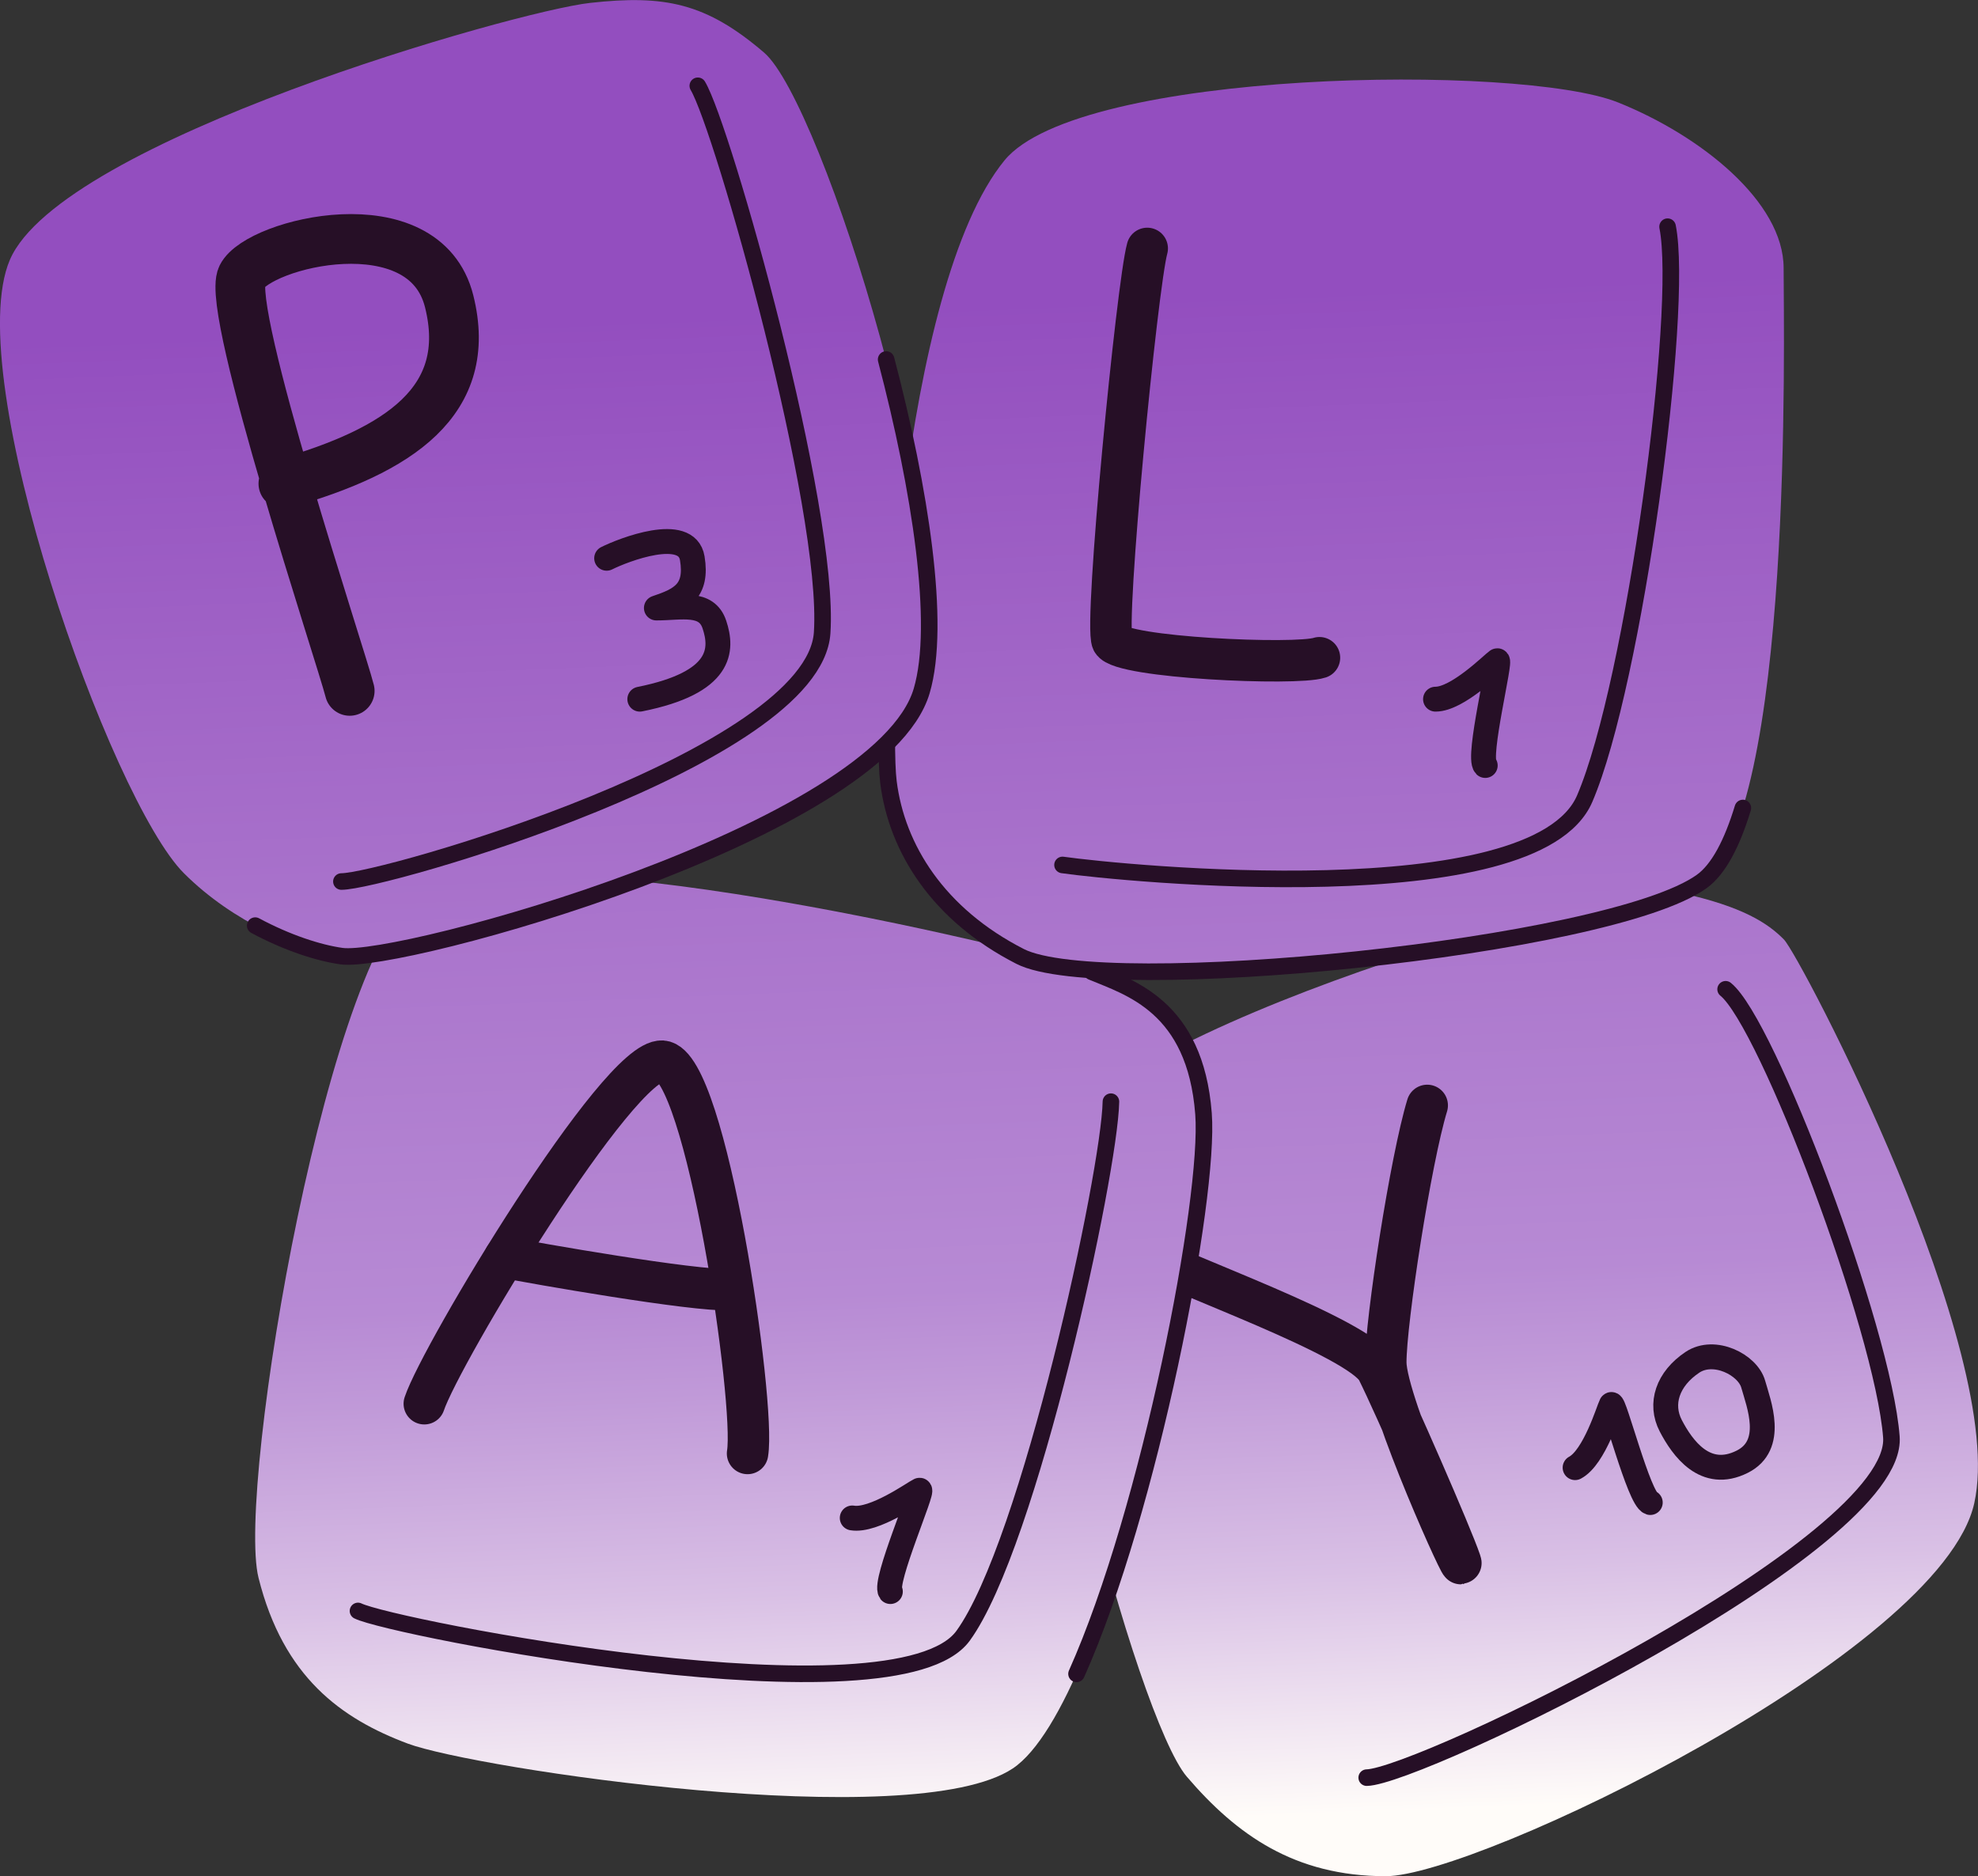
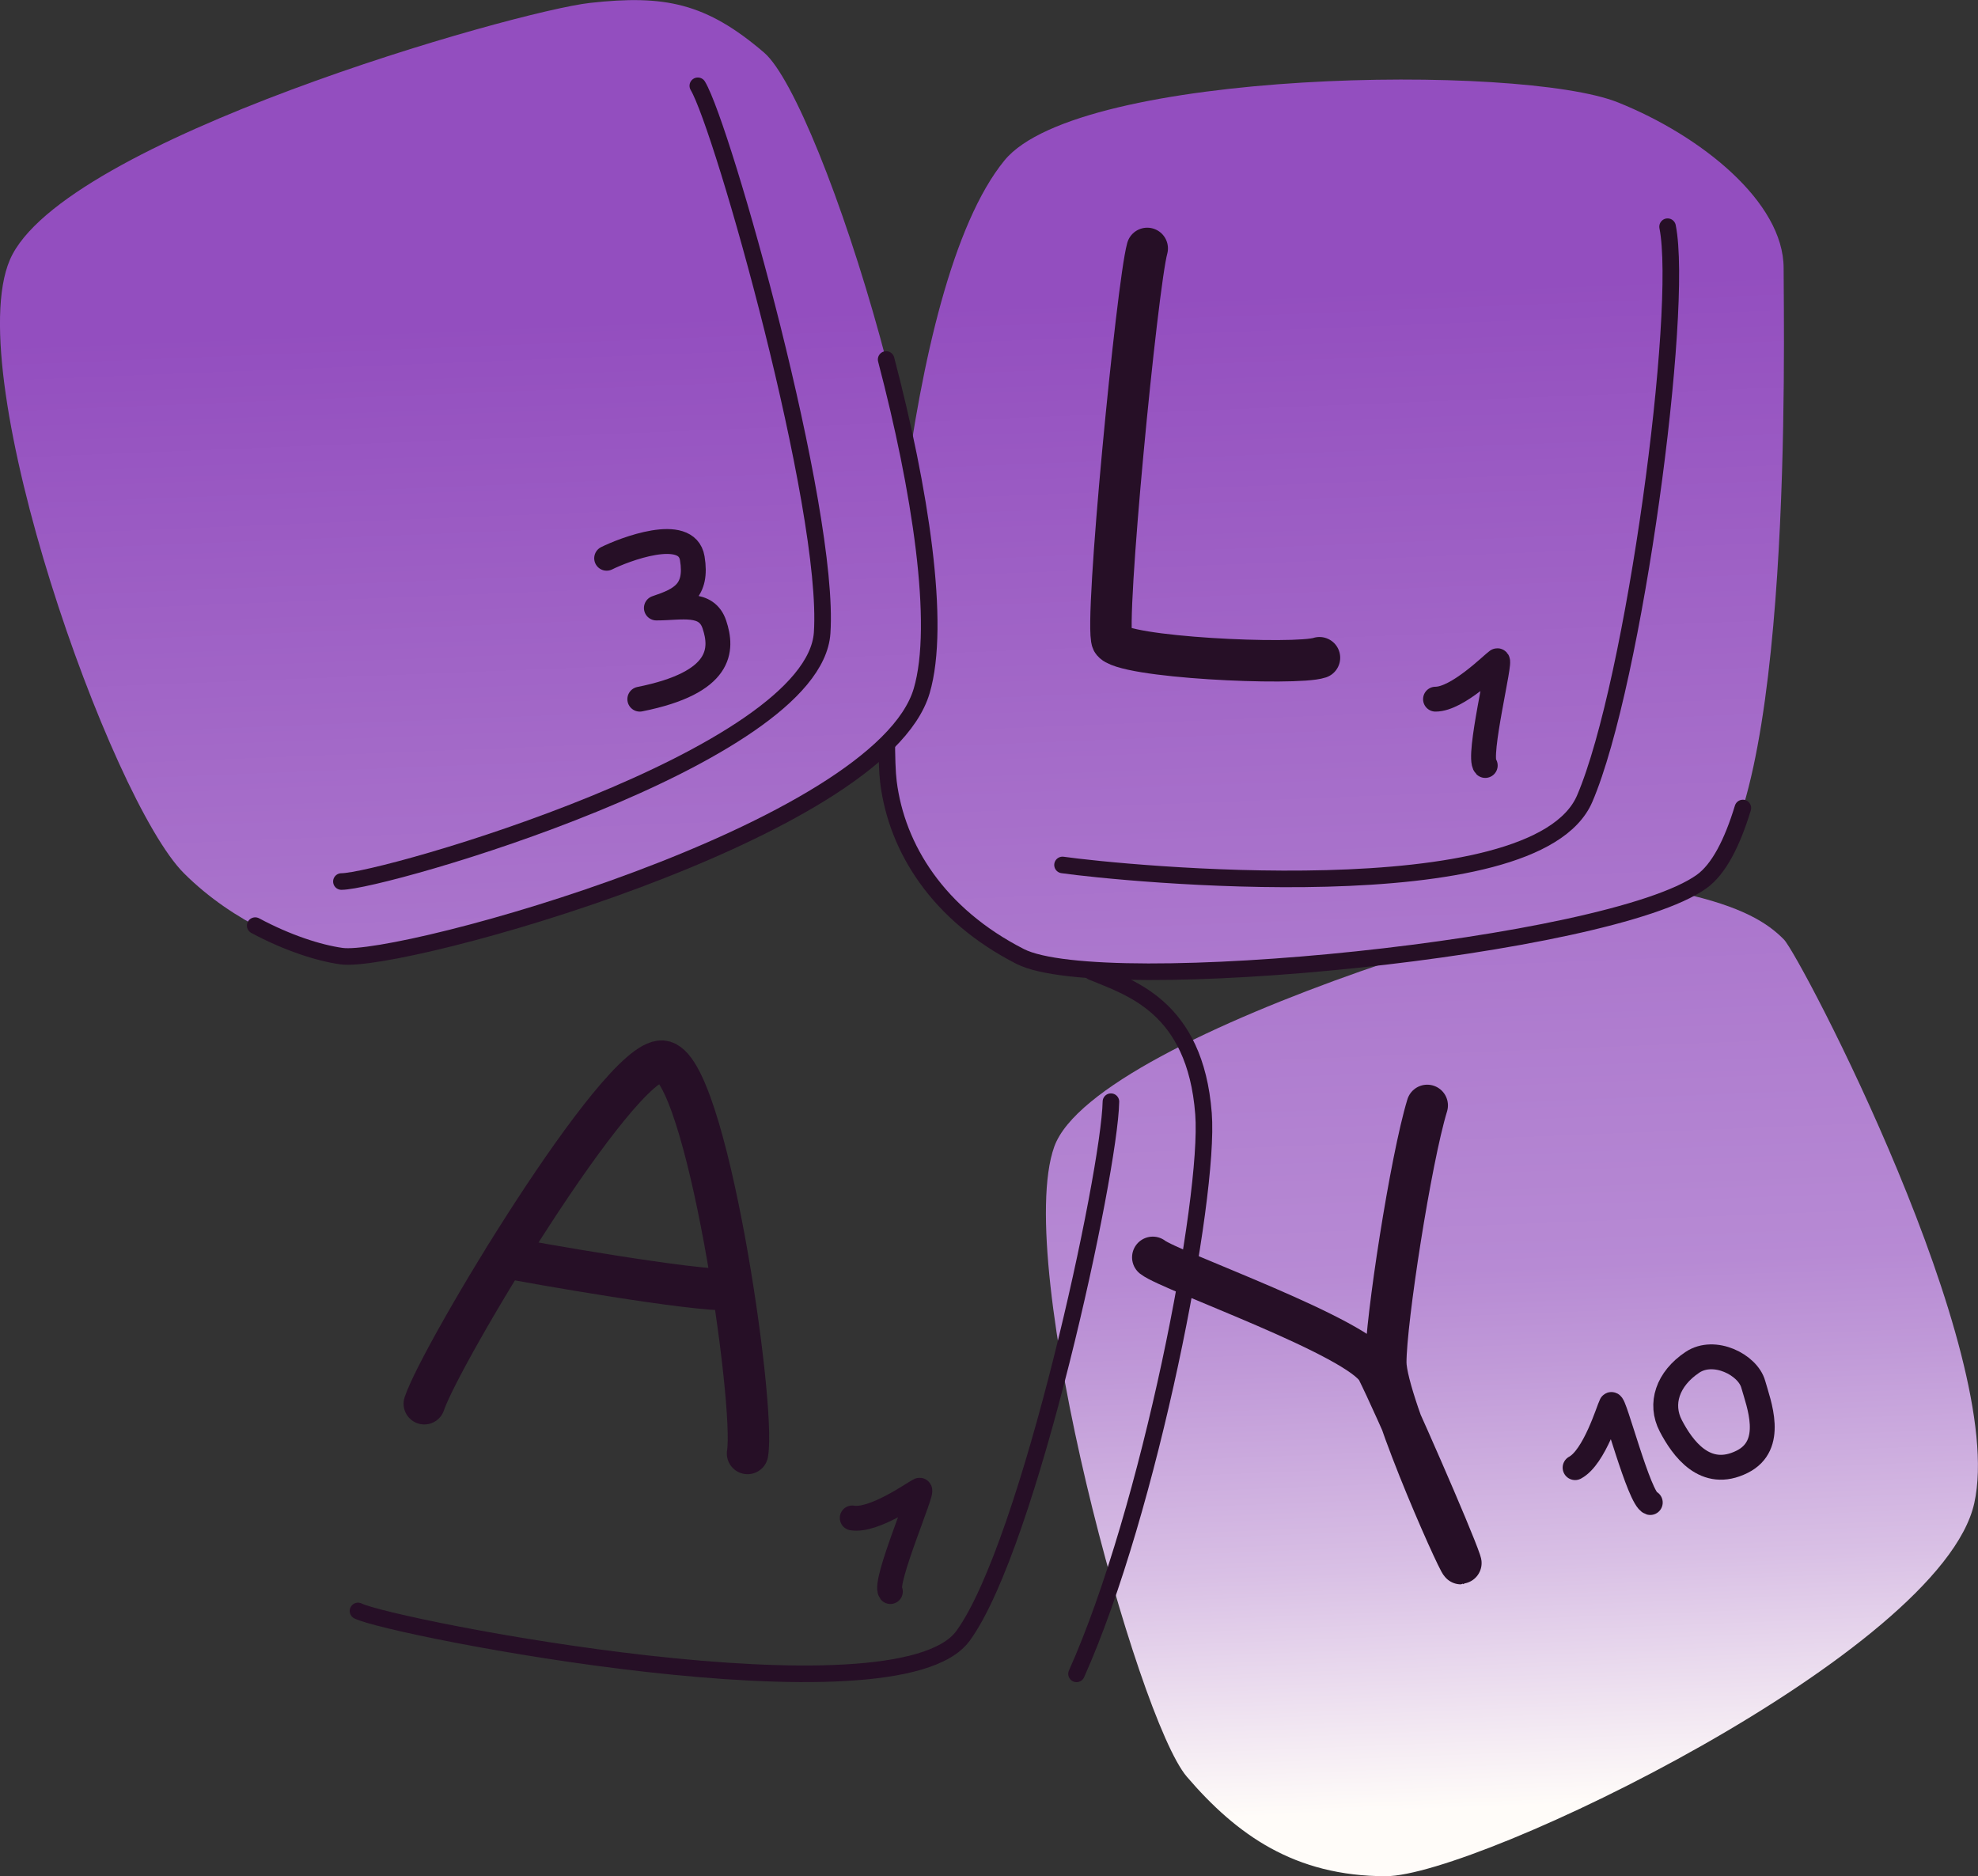
<svg xmlns="http://www.w3.org/2000/svg" xmlns:xlink="http://www.w3.org/1999/xlink" id="Calque_2" data-name="Calque 2" viewBox="0 0 238.64 226.35">
  <rect x="0" y="0" width="238.64" height="226.35" fill="#333333" stroke="none" />
  <defs>
    <style>
      .cls-1 {
        stroke-width: 2px;
      }

      .cls-1, .cls-2, .cls-3, .cls-4 {
        fill: none;
        stroke: #260f26;
        stroke-linecap: round;
        stroke-linejoin: round;
      }

      .cls-2 {
        stroke-width: 6px;
      }

      .cls-5 {
        fill: url(#Dégradé_sans_nom_251-4);
      }

      .cls-3 {
        stroke-width: 5px;
      }

      .cls-6 {
        fill: url(#Dégradé_sans_nom_251-3);
      }

      .cls-7 {
        fill: url(#Dégradé_sans_nom_251);
      }

      .cls-4 {
        stroke-width: 3px;
      }

      .cls-8 {
        fill: url(#Dégradé_sans_nom_251-2);
      }
    </style>
    <linearGradient id="Dégradé_sans_nom_251" data-name="Dégradé sans nom 251" x1="175.75" y1="-6.1" x2="184.64" y2="217.9" gradientUnits="userSpaceOnUse">
      <stop offset=".18" stop-color="#934ebf" />
      <stop offset=".43" stop-color="#a56cc9" />
      <stop offset=".71" stop-color="#b78ad4" />
      <stop offset=".76" stop-color="#c099d8" />
      <stop offset=".87" stop-color="#d9c0e5" />
      <stop offset="1" stop-color="#fffcf9" />
    </linearGradient>
    <linearGradient id="Dégradé_sans_nom_251-2" data-name="Dégradé sans nom 251" x1="81.54" y1="-2.36" x2="90.43" y2="221.64" xlink:href="#Dégradé_sans_nom_251" />
    <linearGradient id="Dégradé_sans_nom_251-3" data-name="Dégradé sans nom 251" x1="158.43" y1="-5.41" x2="167.32" y2="218.59" xlink:href="#Dégradé_sans_nom_251" />
    <linearGradient id="Dégradé_sans_nom_251-4" data-name="Dégradé sans nom 251" x1="53.73" y1="-1.26" x2="62.62" y2="222.74" xlink:href="#Dégradé_sans_nom_251" />
  </defs>
  <g id="scrabble">
    <g>
      <path class="cls-7" d="M238.19,181.35c-4,18-60,45-71,45s-18-5-24-12-21-62-16-76,68.3-32.23,75.65-30.61,10.43,3.61,12.39,5.61,27.01,49.76,22.96,68Z" />
-       <path class="cls-1" d="M164.89,214.46c6.3-.11,64.3-28.11,63.3-41.11s-15-50-20-54" />
      <path class="cls-3" d="M139.08,151.69c2.11,1.67,25.11,9.67,27.11,13.67s9,20,10,23-9-19-9-24,3-24.44,5-31" />
      <path class="cls-4" d="M190.03,177.06c2.35-1.26,4.05-7.01,4.36-7.6s3.36,11.4,4.71,11.81" />
      <path class="cls-4" d="M204.19,164.35c2.63-1.75,6.67,.29,7.33,2.64s2.67,7.36-1.33,9.36c-4.47,2.24-7.22-1.67-8.61-4.33s-.39-5.67,2.61-7.67Z" />
    </g>
    <g>
-       <path class="cls-8" d="M122.19,213.35c11.83-7.88,24-66,23-79s-8.96-15.23-13.48-17.12-65.52-16.88-80.52-9.88c-11.35,5.3-22.71,72.15-20,83,3,12,10,17,18,20s61,11,73,3Z" />
      <path class="cls-1" d="M129.88,201.94c8.85-19.77,16.1-57.43,15.32-67.58-1-13-8.96-15.23-13.48-17.12" />
      <path class="cls-1" d="M43.19,194.35c4,2,65,14,73,3s17.68-55.89,17.84-64.44" />
      <path class="cls-3" d="M51.19,169.35c2-6,23.42-41.67,28.71-41.33s11.29,41.33,10.29,47.33" />
      <path class="cls-3" d="M60.91,151.69c3.29,.67,22.94,4.11,27.11,3.89" />
      <path class="cls-4" d="M102.82,183.13c2.63,.44,7.5-3.06,8.11-3.34s-4.33,11.07-3.51,12.22" />
    </g>
    <g>
      <path class="cls-6" d="M121.19,19.35c9-11,62.26-11.7,74-7,10,4,20,12,20,20s1.22,66-9.89,74-72.33,14.09-82.22,9.04-14.89-13.04-15.89-21.04,1.43-59.64,14-75Z" />
      <path class="cls-1" d="M210.27,97.48c-1.29,4.24-2.92,7.4-4.97,8.87-11.11,8-72.33,14.09-82.22,9.04s-14.89-13.04-15.89-21.04c-.28-2.21-.29-7.77,.1-14.97" />
      <path class="cls-1" d="M128.19,104.35c7,1,57,6,63-8s12-59,10-69" />
      <path class="cls-3" d="M138.41,29.97c-1.22,4.38-5.22,45.38-4.22,47.38s22.15,2.95,25,2" />
      <path class="cls-4" d="M173.19,84.35c2.67,0,6.89-4.26,7.44-4.63s-2.44,11.63-1.44,12.63" />
    </g>
    <g>
      <path class="cls-5" d="M1.19,31.35c-6,14,12.14,65.14,21,74,6,6,14.05,9.29,19,10,7,1,65-15,70-32S99.19,12.35,92.19,6.35,80.19-.65,71.19,.35,7.36,16.97,1.19,31.35Z" />
      <path class="cls-1" d="M30.79,111.67c3.84,2.06,7.62,3.29,10.41,3.68,7,1,65-15,70-32,2.37-8.04-.19-24.38-4.29-39.98" />
      <path class="cls-1" d="M41.19,106.35c5,0,57-15,58-30s-12-61-15-66" />
-       <path class="cls-2" d="M42.19,83.35c-1-4-15-46-13-50s22-9,25,3-6,18-20,22" />
      <path class="cls-4" d="M73.19,67.35c2-1,9.67-4,10.33,0s-1.33,5-4.33,6c3,0,6.05-.85,7,2,1,3,1,7-9,9" />
    </g>
  </g>
</svg>